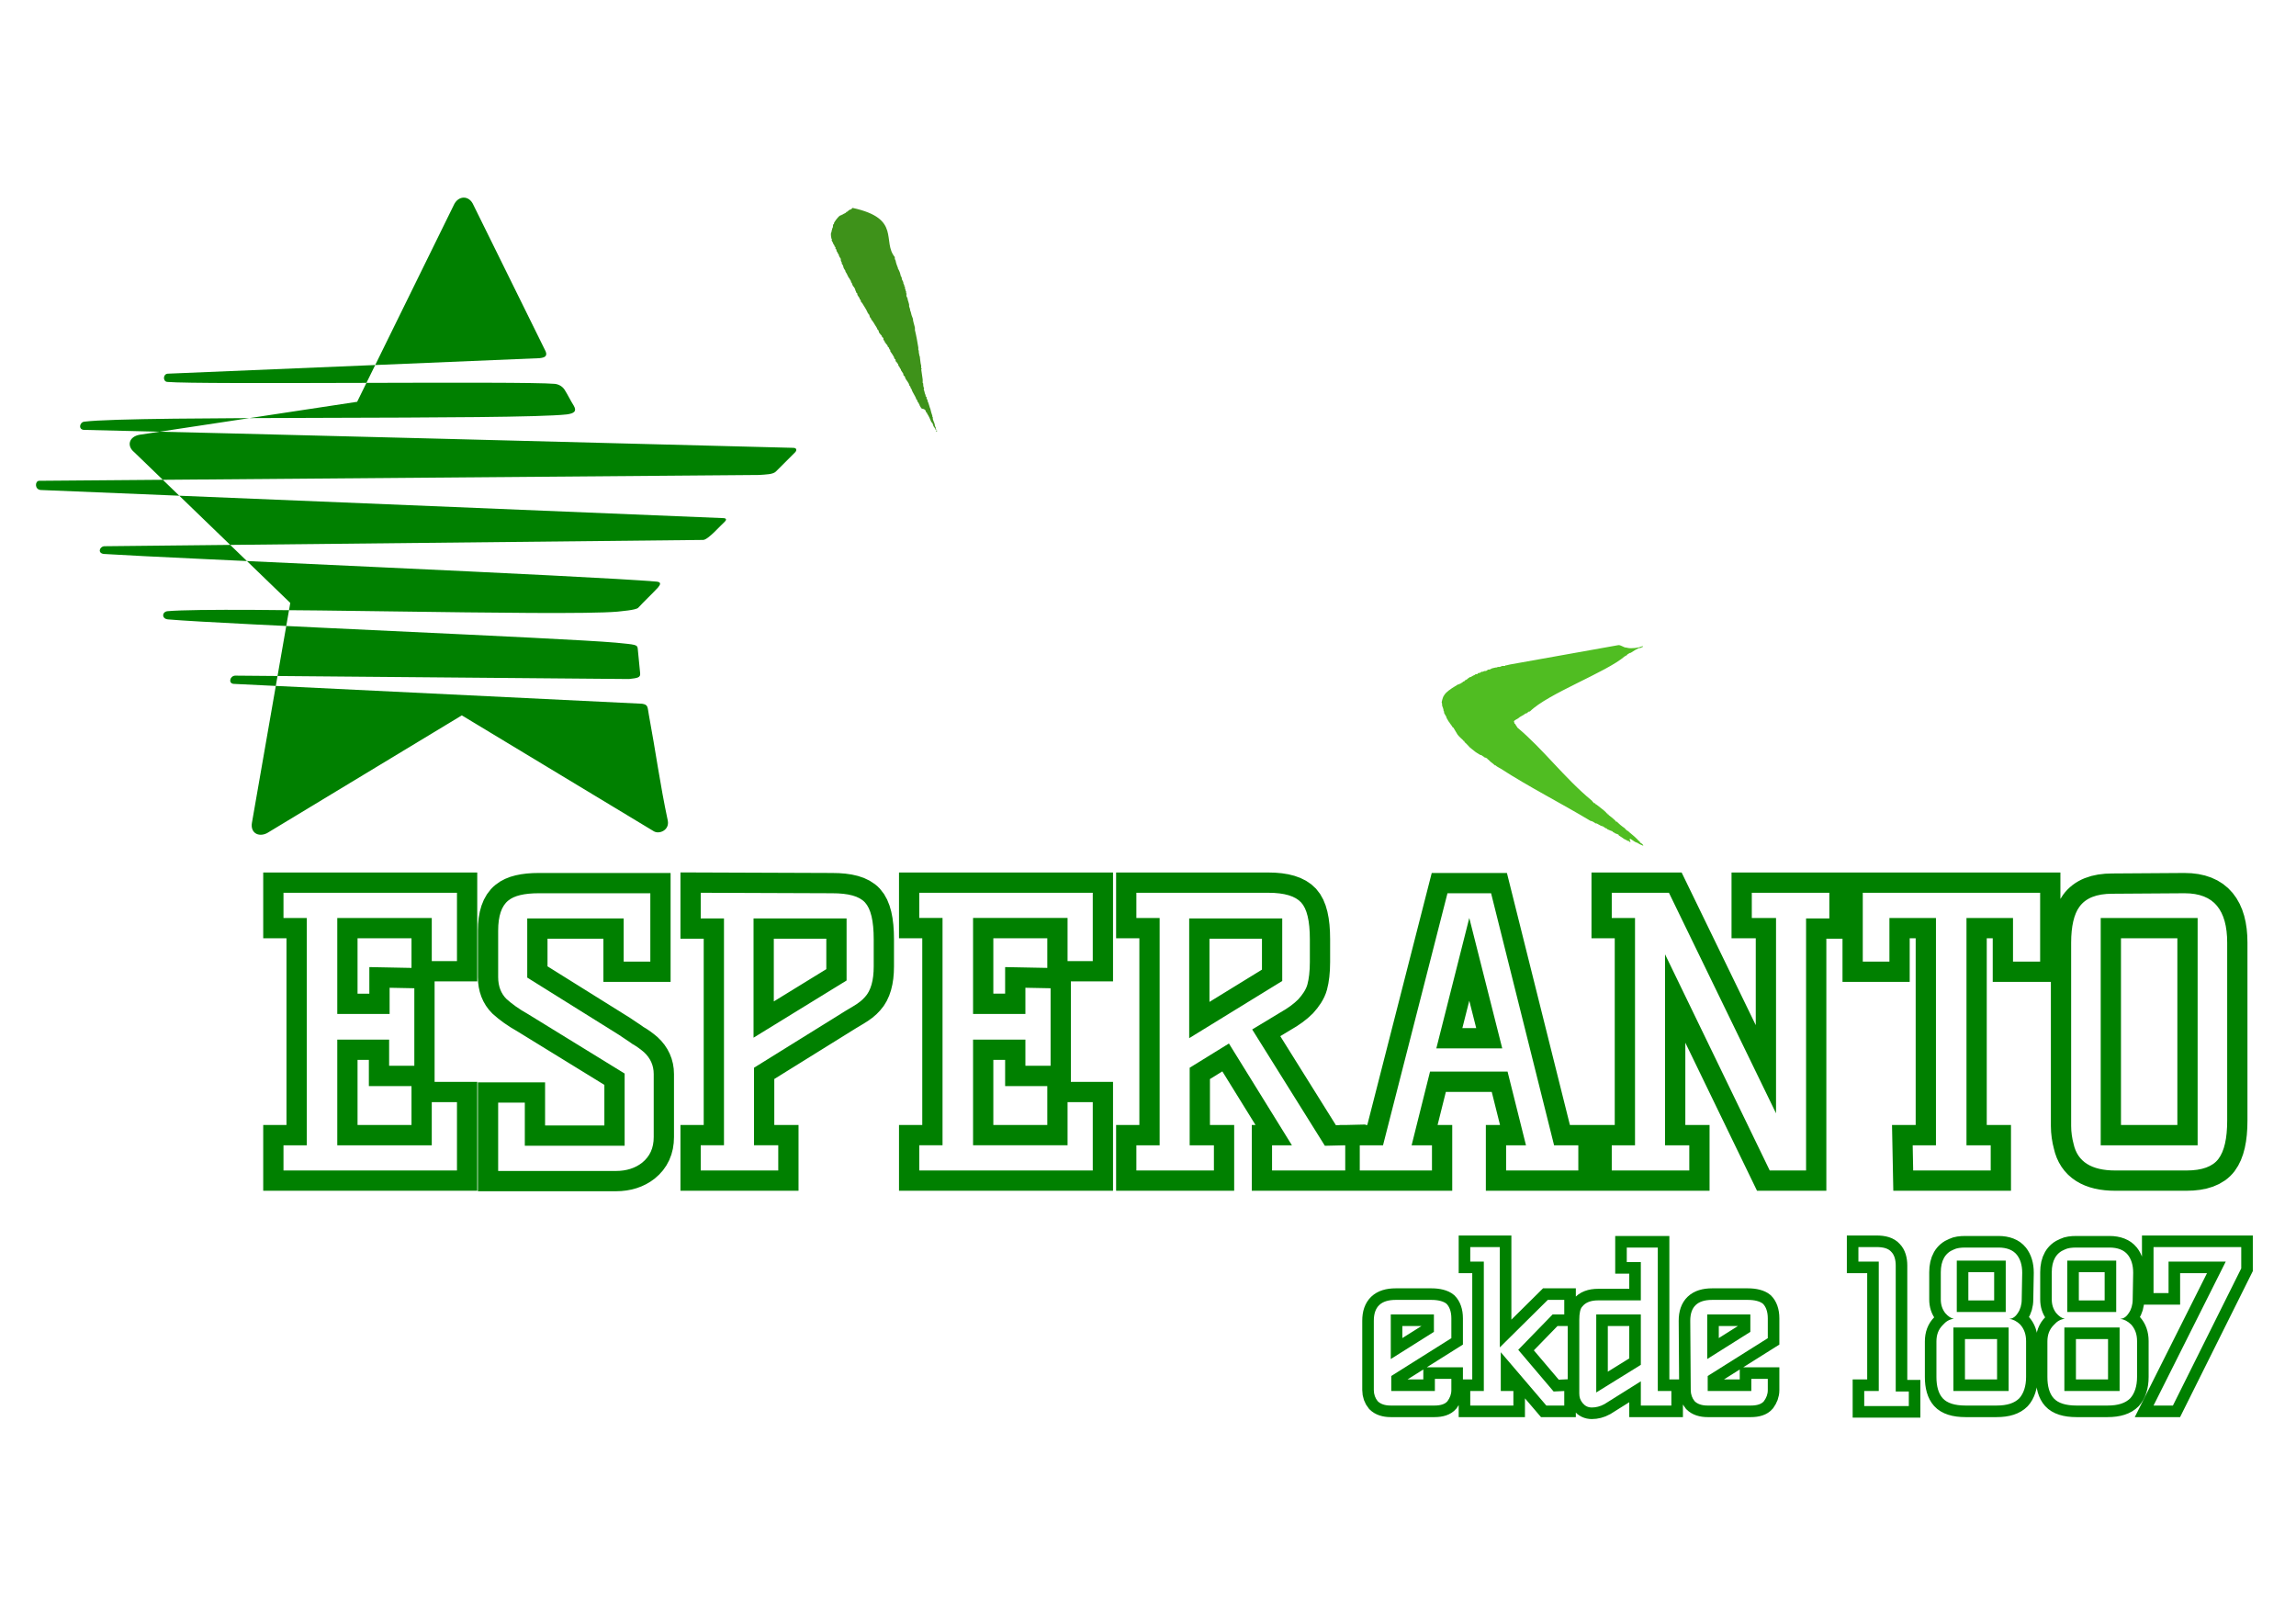
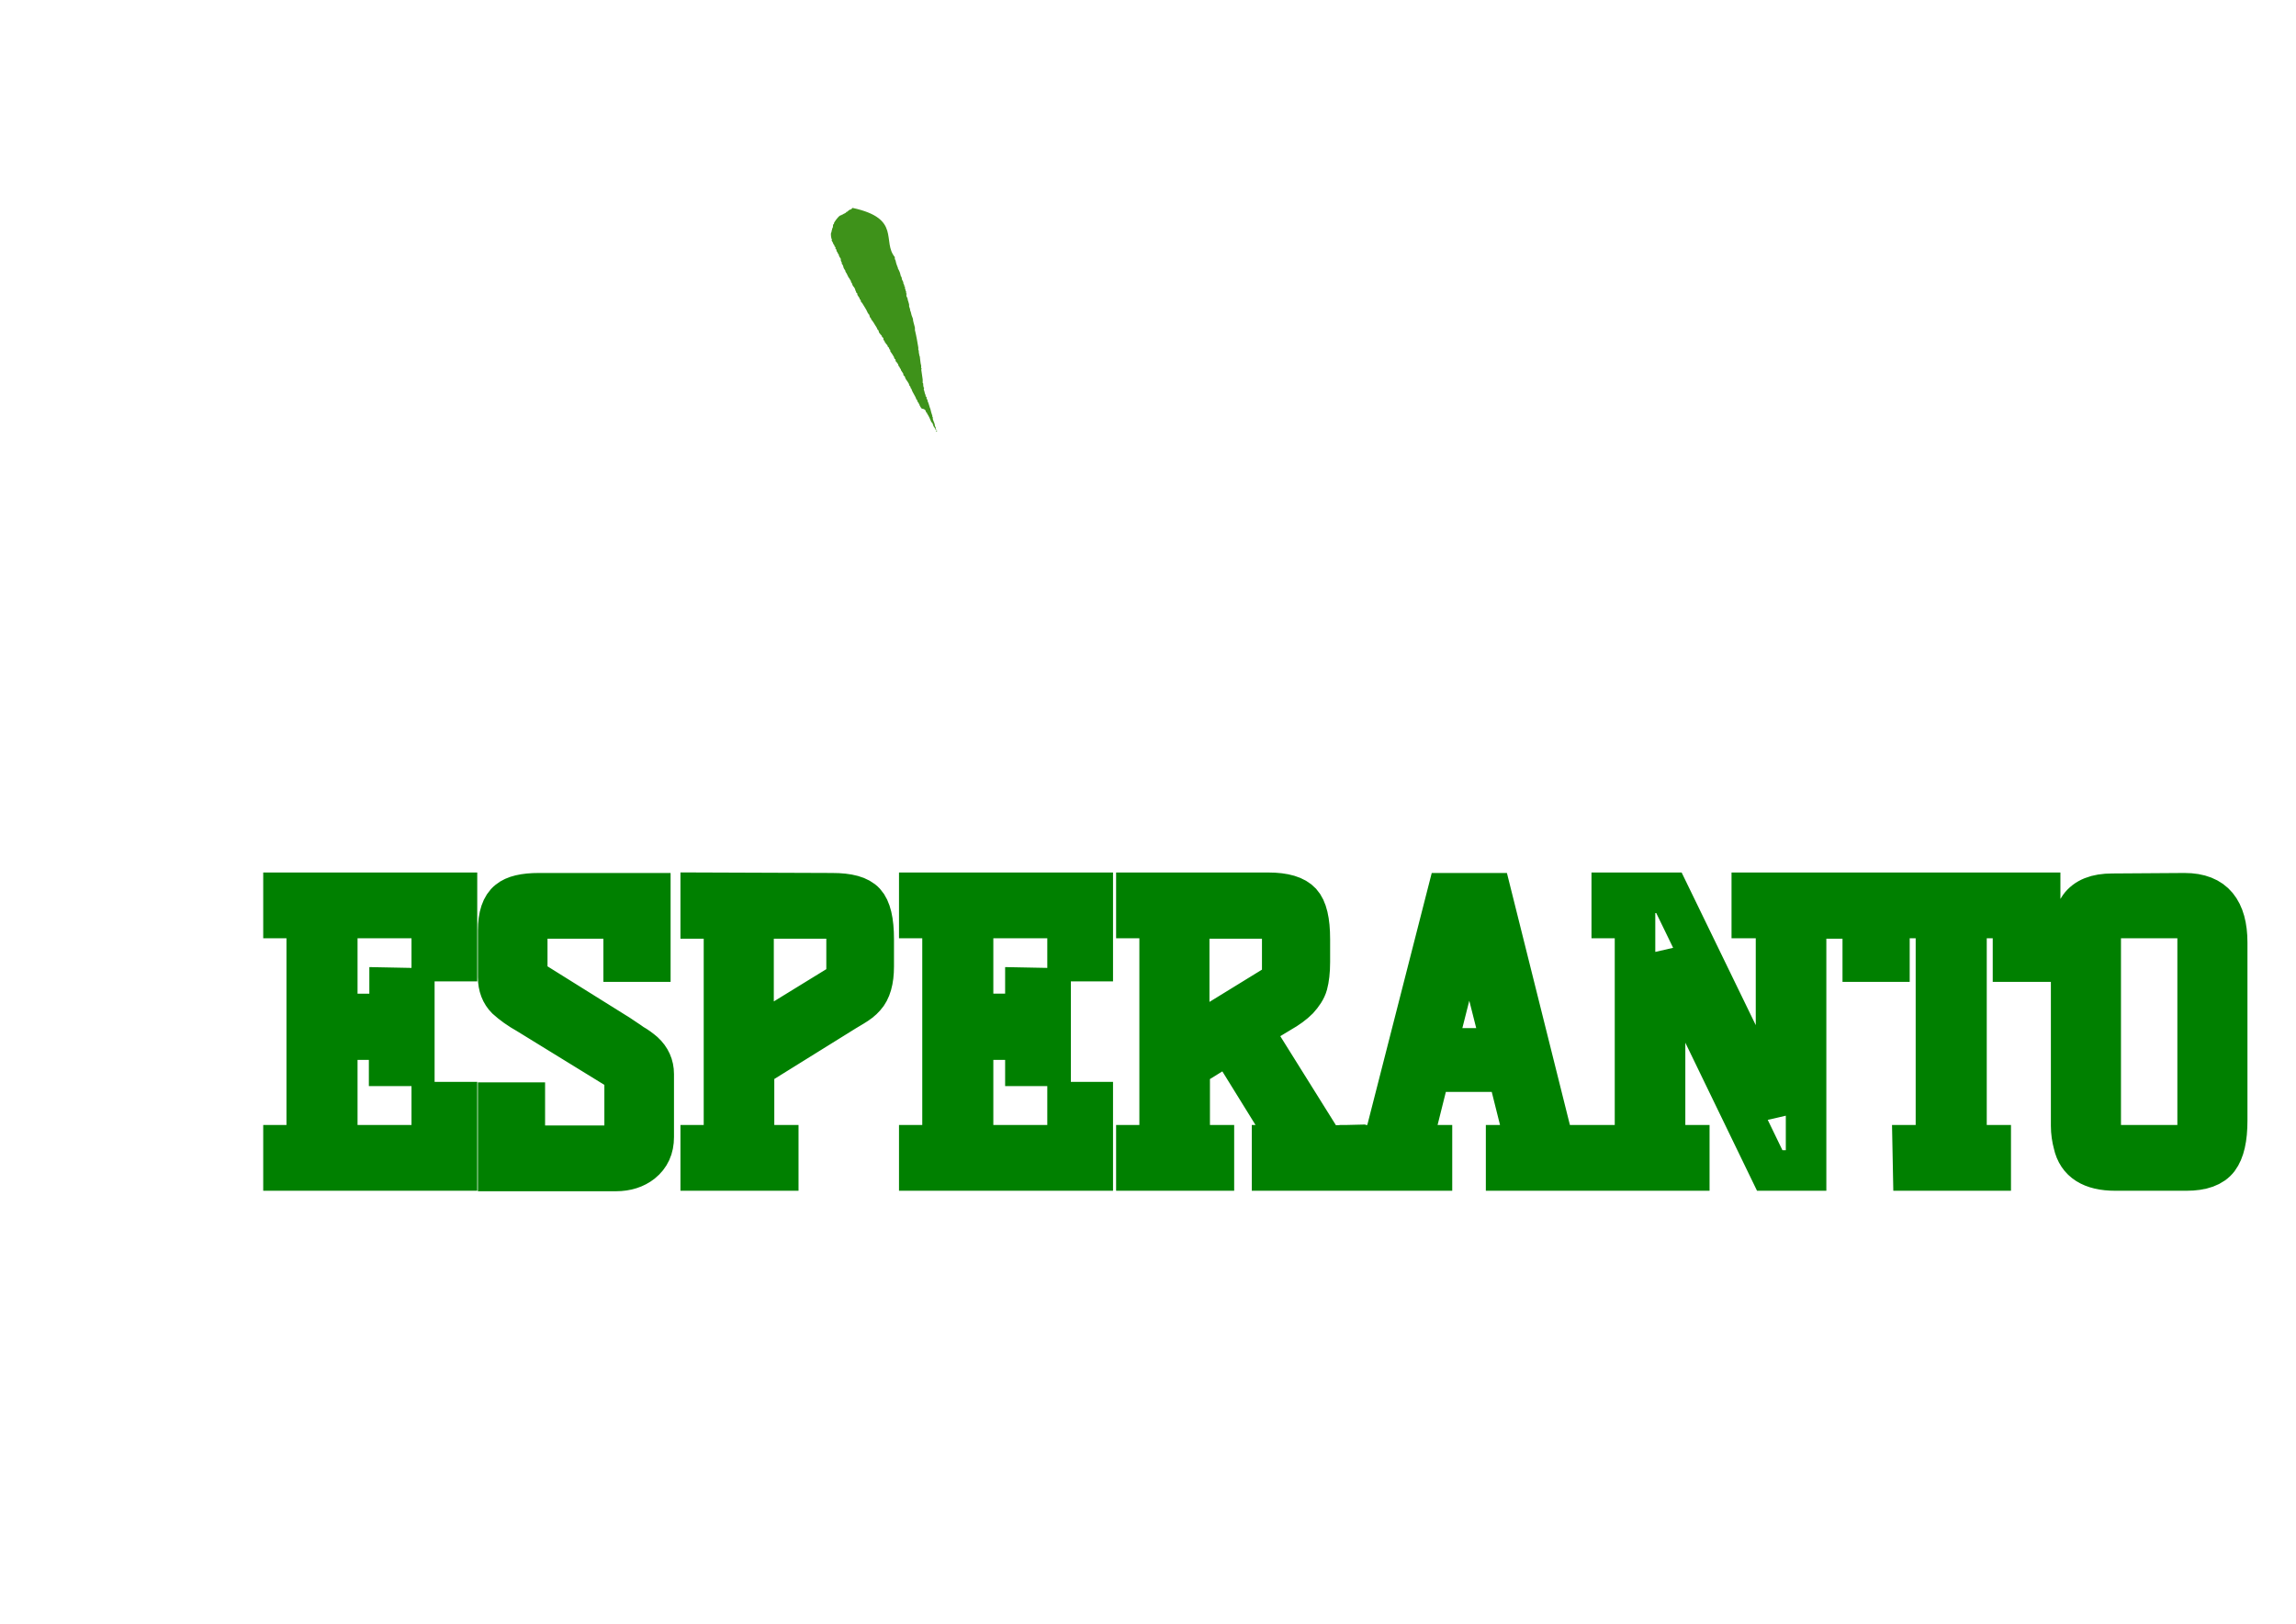
<svg xmlns="http://www.w3.org/2000/svg" version="1.1" id="Laag_1" x="0px" y="0px" viewBox="0 0 473.8 335" style="enable-background:new 0 0 473.8 335;" xml:space="preserve">
  <style type="text/css">
	.st0{fill:#FFFFFF;}
	.st1{fill:#3E921A;}
	.st2{fill:#50BD22;}
	.st3{fill:none;stroke:#008000;stroke-width:4.774;}
	.st4{fill:#008000;}
	.st5{fill:none;stroke:#008000;stroke-width:8.366;}
</style>
  <path class="st0" d="M0,0h473.8v335H0V0z" />
  <path class="st1" d="M193.3,89.1l-0.1-0.1c0-0.1,0-0.1,0-0.1c-0.2-0.3-0.3-0.7-0.6-1c0-0.1,0-0.2,0-0.2c0,0-0.1-0.1-0.1-0.1  c0-0.1,0-0.2-0.1-0.3c0-0.1-0.1-0.1-0.2-0.2c-0.3-0.7-0.5-1.2-0.9-1.8c0,0,0-0.1,0-0.1c-0.1-0.1-0.2-0.1-0.2-0.2  c-0.1-0.2-0.1-0.4-0.3-0.5c-0.1-0.1-0.5-0.2-0.6-0.2c-0.1-0.1-0.3-0.4-0.4-0.6c0-0.1-0.1-0.2-0.1-0.3c0,0-0.1-0.1-0.1-0.1  c0,0,0-0.1,0-0.1c-0.1-0.1-0.2-0.3-0.3-0.4c0,0,0-0.1,0-0.2c0-0.1-0.2-0.1-0.2-0.2c-0.2-0.7-0.8-1.4-1-2.1c0-0.1-0.2-0.2-0.2-0.3  c0-0.1,0-0.2-0.1-0.3c-0.1-0.1-0.2-0.2-0.2-0.3c0-0.1,0-0.2-0.1-0.3c-0.2-0.4-0.5-0.7-0.7-1.1c0-0.1,0-0.2-0.1-0.3  c0-0.1-0.1-0.1-0.2-0.2c-0.1-0.1-0.1-0.3-0.1-0.4c-0.1-0.2-0.3-0.4-0.4-0.6c-0.1-0.1-0.1-0.2-0.1-0.3c0-0.1-0.1-0.1-0.2-0.2  c0-0.1,0-0.2-0.1-0.3c-0.1-0.1-0.2-0.2-0.2-0.3c0-0.1-0.1-0.2-0.1-0.3c0-0.1-0.1-0.1-0.2-0.2c0,0,0-0.1,0-0.1  c-0.1-0.1-0.1-0.1-0.2-0.2c-0.1-0.1-0.1-0.2-0.1-0.4c0-0.1-0.2-0.1-0.2-0.2c-0.1-0.1-0.1-0.2-0.1-0.3c-0.2-0.4-0.5-0.8-0.7-1.1  c-0.1-0.1-0.1-0.2-0.1-0.4c0-0.1-0.2-0.1-0.2-0.2c0-0.1,0-0.2-0.1-0.3c0-0.1-0.2-0.1-0.2-0.2c0-0.1-0.1-0.2-0.1-0.3  c-0.1-0.1-0.2-0.2-0.3-0.3c0,0,0-0.1,0-0.1c-0.1-0.1-0.2-0.1-0.2-0.2c0-0.2-0.2-0.4-0.3-0.5c0-0.1,0-0.2,0-0.3  c0-0.1-0.2-0.2-0.3-0.3c0-0.1,0-0.2-0.1-0.3c-0.1-0.1-0.2-0.2-0.3-0.3c0,0,0-0.1,0-0.1c-0.1-0.1-0.2-0.1-0.2-0.2  c0-0.1-0.1-0.2-0.1-0.4c0-0.1-0.2-0.1-0.2-0.2c-0.1-0.3-0.3-0.6-0.5-0.9c-0.2-0.4-0.5-0.8-0.8-1.2c-0.1-0.1-0.1-0.2-0.1-0.3  c0,0-0.2-0.1-0.2-0.2c0-0.1-0.1-0.2-0.1-0.4c0-0.1-0.1-0.1-0.2-0.2c0,0,0-0.1,0-0.1c-0.1-0.1-0.2-0.2-0.2-0.3  c-0.3-0.7-0.7-1.2-1.1-1.9c0-0.1-0.2-0.1-0.2-0.2c0-0.1-0.1-0.2-0.1-0.4c0-0.1-0.2-0.1-0.2-0.2c0-0.1,0-0.2-0.1-0.3  c-0.1-0.2-0.4-0.5-0.4-0.7c0,0,0-0.1,0-0.1c0-0.1-0.1-0.2-0.2-0.2c0-0.1-0.1-0.4-0.2-0.5c0-0.3-0.2-0.5-0.3-0.7  c-0.2-0.1-0.3-0.5-0.4-0.7c0,0,0-0.1,0-0.1c-0.1-0.1-0.1-0.1-0.2-0.2c0-0.1,0-0.2,0-0.2c-0.1-0.1-0.2-0.4-0.3-0.5  c0-0.1-0.1-0.2-0.2-0.2c0,0,0-0.1,0-0.1c-0.2-0.3-0.3-0.7-0.6-1.1c-0.1-0.1,0-0.3-0.1-0.3c-0.1-0.2-0.2-0.3-0.3-0.5  c-0.1-0.3-0.1-0.6-0.4-0.9c0-0.1,0-0.2,0-0.3c0,0-0.1-0.1-0.1-0.1c0-0.1-0.1-0.2-0.1-0.3c0-0.1,0-0.2,0-0.3  c-0.1-0.2-0.3-0.4-0.4-0.7c0-0.1,0-0.2-0.1-0.3c0,0-0.1-0.1-0.1-0.1c0-0.1-0.1-0.3-0.2-0.4c-0.1-0.1-0.1-0.2-0.1-0.4  c0-0.1-0.2-0.1-0.2-0.2c0-0.1,0-0.2,0-0.3c0-0.1-0.2-0.1-0.2-0.2c0-0.1,0-0.2-0.1-0.3c0,0-0.1-0.1-0.1-0.1c-0.1-0.3-0.2-0.5-0.4-0.8  c0,0,0-0.1,0.1-0.2c-0.2-0.1-0.1-0.3-0.2-0.5c0-0.2-0.1-0.6,0-0.9c0-0.1,0.1-0.1,0.1-0.2c0-0.1,0-0.2,0-0.2c0-0.1,0.1-0.2,0.1-0.2  c0-0.1,0-0.2,0-0.2c0.2-0.3,0.2-0.5,0.2-0.8c0-0.1,0.2-0.2,0.2-0.3c0-0.1,0-0.2,0.1-0.3c0.1-0.2,0.5-0.7,0.5-0.7  c0.1-0.1,0.4-0.5,0.6-0.6c0.1-0.1,0.2-0.1,0.3-0.1c0,0,0.1-0.1,0.1-0.1c0.1,0,0.3-0.1,0.4-0.2c0.1,0,0.2-0.1,0.4-0.2  c0.1,0,0.1-0.2,0.2-0.2c0.1,0,0.3-0.1,0.3-0.2c0.2-0.1,0.3-0.3,0.6-0.3c0.1-0.1,0.2-0.2,0.3-0.3c0,0,0.1,0,0.1,0  c10.1,2.2,5.9,6.9,8.7,10.2l-0.1,0.1c-0.1,0.1,0.1,0.1,0.1,0.2c0,0.1,0,0.2,0,0.2c0,0,0.1,0.1,0.1,0.1c0.1,0.6,0.3,1.1,0.5,1.6  c0,0,0,0.1,0,0.1c0,0.1,0.1,0.2,0.2,0.3c0,0,0,0.1,0,0.1c0.2,0.3,0.3,0.8,0.4,1.2c0,0,0.1,0.1,0.1,0.1c0.1,0.2,0.1,0.4,0.1,0.5  c0.1,0.2,0.2,0.4,0.3,0.6c0,0.1,0,0.2,0,0.2c0.1,0.2,0.1,0.3,0.2,0.4c0,0,0,0.1,0,0.2c0,0.1,0.1,0.2,0.2,0.2c0,0,0,0.1-0.1,0.2  c0.2,0.3,0.1,0.5,0.3,0.8c0,0.1-0.1,0.3,0.1,0.4c0,0.1,0,0.1-0.1,0.2c0.1,0.1,0,0.3,0.1,0.4c0.1,0.1,0.1,0.3,0.2,0.4  c0,0.1,0,0.1,0,0.2c0.1,0.3,0.2,0.6,0.3,1c0,0.1,0,0.3,0,0.4c0.1,0.2,0.1,0.4,0.2,0.6c0,0.1,0,0.1,0,0.2c0.2,0.4,0.2,0.7,0.3,1  c0.1,0.3,0.2,0.5,0.3,0.8c0,0,0,0.1,0,0.2c0.1,0.6,0.3,1.1,0.4,1.6c0,0.1,0,0.3,0,0.5c0.3,1.2,0.5,2.4,0.7,3.6c0,0.2,0,0.3,0,0.5  c0.2,0.1,0,0.6,0.2,0.8c0,0-0.1,0.1,0,0.2c0,0.1,0,0.2,0.1,0.3c0.1,0.6,0.1,1.3,0.3,2c0,0.1-0.1,0.5,0.1,0.5c0,0,0,0.1-0.1,0.2  c0.1,0.7,0.2,1.5,0.3,2.1c0,0.2,0,0.5,0,0.7c0,0,0.1,0.1,0.1,0.1c0,0.3,0,0.7,0.2,1c0,0,0,0.1-0.1,0.2c0.2,0.4,0.2,0.9,0.4,1.2  c0,0,0,0.1,0,0.2c0,0.1,0.1,0.1,0.2,0.2c0,0.1,0,0.2,0,0.2c0,0.2,0.1,0.3,0.2,0.4c0,0.1,0,0.2,0,0.2c0.3,0.6,0.4,1.3,0.6,1.7  c0.1,0.4,0.2,0.9,0.4,1.4c0,0,0,0.1,0,0.2c0,0,0.1,0.1,0.1,0.1c-0.1,0.5,0.3,1,0.4,1.5c0,0.1,0,0.2,0,0.2c0.1,0.2,0.1,0.3,0.2,0.4  c0,0.1-0.1,0.3,0.1,0.4c0,0,0,0.1-0.1,0.2c0,0,0.1,0.1,0.1,0.1C193.4,88.7,193.4,88.9,193.3,89.1" />
-   <path class="st2" d="M334,133.1c0.4,0,0.6,0.2,0.9,0.3c0.2,0.1,0.4,0.2,0.6,0.2c0.2,0,0.4,0.1,0.5,0.1c0.6,0.1,0.8,0,1.4,0  c0,0,0.6-0.1,0.6-0.1c0.2,0,1-0.3,1-0.3l0,0.2c-0.2,0-0.3,0.1-0.5,0.2c-0.1,0-0.2,0-0.3,0c-0.6,0.3-1.1,0.6-1.7,1  c-0.1,0-0.2,0-0.3,0.1c-0.2,0.1-0.4,0.2-0.5,0.4c-0.1,0-0.3,0.2-0.4,0.2c-3.8,3.3-15.9,7.7-19.6,11.4c0,0-0.1,0-0.2,0  c-0.1,0.1-0.3,0.2-0.5,0.4c0,0-0.1,0-0.2,0c-0.4,0.4-1.1,0.6-1.5,1c-0.3,0.2-0.6,0.3-0.9,0.6c0,0.1,0.1,0.2,0.1,0.4  c0,0.1,0.1,0.1,0.2,0.2c0.1,0.3,0.3,0.4,0.4,0.7c5.3,4.4,9.7,10.4,15.4,15.1c0.1,0.2,0.3,0.3,0.4,0.5c0,0,0.1,0,0.2,0  c0,0,0.1,0.1,0.1,0.2c0.2,0,0.3,0.2,0.5,0.3c0.6,0.5,1.2,0.9,1.7,1.4c0,0,0.1,0.1,0.1,0.2c0,0,0.1,0,0.2,0l0,0.2c0,0,0.1,0,0.2,0  c0,0.1,0,0.1,0.1,0.2c0.4,0.3,0.8,0.6,1.1,0.9c0.1,0.1,0.3,0.2,0.3,0.4c0,0,0.1,0,0.2,0c0.4,0.4,1.1,1,1.7,1.4  c0.1,0.2,0.3,0.3,0.5,0.5c0,0,0.1,0,0.2,0.1c0.4,0.4,1.1,0.9,1.6,1.4c0,0.1,0.2,0.1,0.2,0.2c0.1,0.1,0.1,0.1,0.2,0.2  c0,0,0,0.1,0.1,0.1c0,0,0.1,0,0.1,0l0,0.2c0,0,0.1,0,0.2,0c0,0.1,0,0.1,0,0.2c0.3,0.2,0.7,0.4,0.7,0.7c-0.2-0.1-0.5-0.2-0.7-0.3  c-0.1,0-0.2-0.2-0.4-0.2c0,0,0-0.1-0.1-0.1c-0.5-0.1-0.9-0.5-1.4-0.8l-0.2,0c0,0,0,0,0,0.1c0,0.1,0.1,0.3,0.2,0.5  c-0.1,0-0.2,0-0.2,0c-0.1,0-0.1-0.1-0.2-0.2c0,0-0.1,0-0.2,0c-0.1,0-0.2-0.2-0.4-0.2c0,0,0-0.1-0.1-0.1c0,0-0.1,0-0.1,0  c-0.4-0.3-0.9-0.6-1.2-0.8c-0.1-0.1-0.1-0.1-0.1-0.2c-0.3-0.1-0.5-0.2-0.8-0.3c0,0,0-0.1,0-0.1c-0.1,0-0.2,0-0.3-0.1  c-0.1-0.1-0.1-0.1-0.2-0.2c-0.4-0.1-0.7-0.3-1-0.4c-0.1-0.1-0.1-0.1-0.2-0.2c-0.1,0-0.2,0-0.3-0.1c-0.2-0.2-0.6-0.4-0.8-0.4  c-0.3-0.2-0.6-0.3-0.9-0.5c0,0-0.1,0-0.2,0c-0.3-0.2-0.6-0.4-0.9-0.5c-0.1,0-0.2,0-0.3-0.1c-6-3.6-12.7-7-18.4-10.7  c-0.3-0.2-0.8-0.4-1.1-0.7c0,0-0.1,0-0.2,0c0-0.1,0-0.1,0-0.1c-0.1,0-0.2-0.2-0.4-0.3c-0.3-0.2-0.6-0.5-0.9-0.8c0,0-0.1,0-0.1,0  c0,0,0-0.1-0.1-0.2c-0.2-0.1-0.3-0.2-0.5-0.2c-0.1-0.1-0.4-0.3-0.6-0.4c0,0,0-0.1-0.1-0.1c-0.2,0-0.4-0.1-0.5-0.2  c-0.3-0.2-0.7-0.4-0.9-0.6c-0.3-0.2-0.6-0.5-1-0.8c-0.3-0.3-0.7-0.8-1.1-1.1c0,0,0-0.1,0-0.2l-0.2,0c0-0.1,0-0.1,0-0.1  c-0.4-0.4-0.8-0.7-1.2-1.2c-0.3-0.5-0.6-1-0.9-1.5c0,0-0.1,0-0.1,0c-0.2-0.4-0.6-0.8-0.8-1.2c0,0-0.1,0-0.1-0.1  c-0.1-0.2-0.3-0.5-0.4-0.7c0,0,0-0.2-0.1-0.3c-0.1-0.2-0.3-0.5-0.4-0.7c0-0.1,0-0.2,0-0.3c0,0-0.1-0.1-0.1-0.1  c0-0.4-0.2-0.8-0.3-1.1c0-0.6-0.1-0.6-0.1-0.7c0-0.1,0.2-0.9,0.4-1.3c0,0,0.1-0.1,0.1-0.1c0-0.1,0.1-0.1,0.1-0.2  c0.2-0.2,0.3-0.4,0.6-0.6c0.1-0.1,0.3-0.3,0.5-0.4c0.5-0.4,1.1-0.7,1.7-1.1c0,0,0.1,0,0.2,0c0,0,0-0.1,0.1-0.1  c0.2,0,0.3-0.2,0.6-0.3c0-0.1,0.1-0.1,0.2-0.2c0.1,0,0.2,0,0.2-0.1c0.1,0,0.1-0.1,0.2-0.2c0,0,0.1,0,0.1,0c0.1-0.1,0.4-0.2,0.5-0.4  c0.1,0,0.2-0.1,0.3-0.2c0,0,0.1,0,0.2,0c0.1-0.1,0.5-0.3,0.7-0.4c0.1,0,0.2-0.1,0.3-0.2c0.1,0,0.2,0,0.3,0c0.1,0,0.1-0.1,0.2-0.2  c0.1-0.1,0.3,0,0.4-0.1c0.1,0,0.2-0.1,0.3-0.2c0.1,0,0.2,0,0.3,0c0,0,0.1-0.1,0.2-0.1c0.1-0.1,0.3,0,0.5-0.1c0.1,0,0.2-0.1,0.3-0.2  c0.1-0.1,0.3,0,0.5-0.1c0.1,0,0.3-0.2,0.4-0.2c0.4-0.1,0.7-0.2,1.1-0.2c0,0,0,0,0-0.1l0.5,0c0.1,0,0.4-0.2,0.5-0.2l0.6,0  c0.1,0,0,0,0-0.1c0.3,0,0.9-0.2,1-0.2" />
-   <path class="st3" d="M283.5,272.5c0-2.9,1.5-4.3,4.5-4.3h7.4c1.4,0,2.5,0.3,3.1,0.8c0.6,0.6,1,1.6,1,3v4.1l-12.4,7.8v3.1h9v-2.5h3.4  v2.3c0,0.9-0.3,1.6-0.8,2.3c-0.5,0.6-1.4,0.9-2.7,0.9H287c-1.2,0-2.1-0.3-2.7-0.9c-0.5-0.6-0.8-1.4-0.8-2.3L283.5,272.5z M287,280.4  l8.9-5.6v-3.6H287V280.4z M322.8,287v3h-3.7l-9.4-11v8h2.6v3h-8.9v-3h2.8v-26.7h-2.8v-3h6.1V278l9.9-9.8h3.4v3h-2.4l-7.1,7.3  l7.3,8.6L322.8,287z M344.9,287v3h-6.3v-5l-7.5,4.7c-0.9,0.5-1.8,0.7-2.6,0.7c-0.8,0-1.4-0.3-1.9-0.9c-0.5-0.6-0.7-1.2-0.7-2v-15.2  c0-1.3,0.2-2.3,0.6-2.7c0.7-0.9,1.8-1.3,3.3-1.3h8.8v-7.9h-2.9v-3h6.4V287L344.9,287z M338.6,271.2h-9.2v16.1l9.2-5.7V271.2z   M348.8,272.5c0-2.9,1.5-4.3,4.5-4.3h7.4c1.4,0,2.5,0.3,3.1,0.8c0.6,0.6,1,1.6,1,3v4.1l-12.4,7.8v3.1h9v-2.5h3.4v2.3  c0,0.9-0.3,1.6-0.8,2.3c-0.5,0.6-1.4,0.9-2.7,0.9h-8.9c-1.2,0-2.1-0.3-2.7-0.9c-0.5-0.6-0.8-1.4-0.8-2.3L348.8,272.5z M352.3,280.4  l8.9-5.6v-3.6h-8.9V280.4z M384.7,287h3v-26.7h-4.2v-3h3.7c1.5,0,2.5,0.3,3.1,1c0.6,0.6,0.9,1.6,0.9,2.8v26h2.7v3h-9.2L384.7,287z   M417.2,268.1c0,1.1-0.3,2.1-0.8,2.8c-0.5,0.8-1.1,1.2-1.8,1.2c0.8,0.1,1.6,0.5,2.3,1.2c0.8,0.9,1.2,2,1.2,3.4v7.4  c0,1.9-0.5,3.4-1.4,4.4c-1,1-2.5,1.5-4.7,1.5h-6.4c-2.2,0-3.8-0.5-4.7-1.5c-0.9-1-1.3-2.5-1.3-4.4v-7.3c0-1.4,0.4-2.5,1.3-3.4  c0.7-0.8,1.4-1.2,2.3-1.3c-0.6-0.1-1.2-0.5-1.8-1.2c-0.6-0.8-0.9-1.7-0.9-2.8v-5.6c0-2.4,0.9-4,2.7-4.7c0.6-0.3,1.4-0.4,2.4-0.4h6.8  c1.7,0,3,0.5,3.8,1.5c0.7,0.9,1.1,2.1,1.1,3.7L417.2,268.1z M414.5,273.9h-11.4V287h11.4V273.9z M403.8,270.7h10.1v-10.6h-10.1  V270.7z M440.1,268.1c0,1.1-0.3,2.1-0.8,2.8c-0.5,0.8-1.1,1.2-1.8,1.2c0.8,0.1,1.6,0.5,2.3,1.2c0.8,0.9,1.2,2,1.2,3.4v7.4  c0,1.9-0.5,3.4-1.4,4.4c-1,1-2.5,1.5-4.7,1.5h-6.4c-2.2,0-3.8-0.5-4.7-1.5c-0.9-1-1.3-2.5-1.3-4.4v-7.3c0-1.4,0.4-2.5,1.3-3.4  c0.7-0.8,1.4-1.2,2.3-1.3c-0.6-0.1-1.2-0.5-1.8-1.2c-0.6-0.8-0.9-1.7-0.9-2.8v-5.6c0-2.4,0.9-4,2.7-4.7c0.6-0.3,1.4-0.4,2.4-0.4h6.8  c1.7,0,3,0.5,3.8,1.5c0.7,0.9,1.1,2.1,1.1,3.7L440.1,268.1z M437.4,273.9H426V287h11.4V273.9z M426.6,270.7h10.1v-10.6h-10.1V270.7z   M448.4,290h-4l14.9-29.7h-11.8v6.5h-3.1v-9.5h18.1v4.4L448.4,290z" />
-   <path class="st0" d="M283.5,272.5c0-2.9,1.5-4.3,4.5-4.3h7.4c1.4,0,2.5,0.3,3.1,0.8c0.6,0.6,1,1.6,1,3v4.1l-12.4,7.8v3.1h9v-2.5h3.4  v2.3c0,0.9-0.3,1.6-0.8,2.3c-0.5,0.6-1.4,0.9-2.7,0.9H287c-1.2,0-2.1-0.3-2.7-0.9c-0.5-0.6-0.8-1.4-0.8-2.3L283.5,272.5z M287,280.4  l8.9-5.6v-3.6H287V280.4z M322.8,287v3h-3.7l-9.4-11v8h2.6v3h-8.9v-3h2.8v-26.7h-2.8v-3h6.1V278l9.9-9.8h3.4v3h-2.4l-7.1,7.3  l7.3,8.6L322.8,287z M344.9,287v3h-6.3v-5l-7.5,4.7c-0.9,0.5-1.8,0.7-2.6,0.7c-0.8,0-1.4-0.3-1.9-0.9c-0.5-0.6-0.7-1.2-0.7-2v-15.2  c0-1.3,0.2-2.3,0.6-2.7c0.7-0.9,1.8-1.3,3.3-1.3h8.8v-7.9h-2.9v-3h6.4V287L344.9,287z M338.6,271.2h-9.2v16.1l9.2-5.7V271.2z   M348.8,272.5c0-2.9,1.5-4.3,4.5-4.3h7.4c1.4,0,2.5,0.3,3.1,0.8c0.6,0.6,1,1.6,1,3v4.1l-12.4,7.8v3.1h9v-2.5h3.4v2.3  c0,0.9-0.3,1.6-0.8,2.3c-0.5,0.6-1.4,0.9-2.7,0.9h-8.9c-1.2,0-2.1-0.3-2.7-0.9c-0.5-0.6-0.8-1.4-0.8-2.3L348.8,272.5z M352.3,280.4  l8.9-5.6v-3.6h-8.9V280.4z M384.7,287h3v-26.7h-4.2v-3h3.7c1.5,0,2.5,0.3,3.1,1c0.6,0.6,0.9,1.6,0.9,2.8v26h2.7v3h-9.2L384.7,287z   M417.2,268.1c0,1.1-0.3,2.1-0.8,2.8c-0.5,0.8-1.1,1.2-1.8,1.2c0.8,0.1,1.6,0.5,2.3,1.2c0.8,0.9,1.2,2,1.2,3.4v7.4  c0,1.9-0.5,3.4-1.4,4.4c-1,1-2.5,1.5-4.7,1.5h-6.4c-2.2,0-3.8-0.5-4.7-1.5c-0.9-1-1.3-2.5-1.3-4.4v-7.3c0-1.4,0.4-2.5,1.3-3.4  c0.7-0.8,1.4-1.2,2.3-1.3c-0.6-0.1-1.2-0.5-1.8-1.2c-0.6-0.8-0.9-1.7-0.9-2.8v-5.6c0-2.4,0.9-4,2.7-4.7c0.6-0.3,1.4-0.4,2.4-0.4h6.8  c1.7,0,3,0.5,3.8,1.5c0.7,0.9,1.1,2.1,1.1,3.7L417.2,268.1z M414.5,273.9h-11.4V287h11.4V273.9z M403.8,270.7h10.1v-10.6h-10.1  V270.7z M440.1,268.1c0,1.1-0.3,2.1-0.8,2.8c-0.5,0.8-1.1,1.2-1.8,1.2c0.8,0.1,1.6,0.5,2.3,1.2c0.8,0.9,1.2,2,1.2,3.4v7.4  c0,1.9-0.5,3.4-1.4,4.4c-1,1-2.5,1.5-4.7,1.5h-6.4c-2.2,0-3.8-0.5-4.7-1.5c-0.9-1-1.3-2.5-1.3-4.4v-7.3c0-1.4,0.4-2.5,1.3-3.4  c0.7-0.8,1.4-1.2,2.3-1.3c-0.6-0.1-1.2-0.5-1.8-1.2c-0.6-0.8-0.9-1.7-0.9-2.8v-5.6c0-2.4,0.9-4,2.7-4.7c0.6-0.3,1.4-0.4,2.4-0.4h6.8  c1.7,0,3,0.5,3.8,1.5c0.7,0.9,1.1,2.1,1.1,3.7L440.1,268.1z M437.4,273.9H426V287h11.4V273.9z M426.6,270.7h10.1v-10.6h-10.1V270.7z   M448.4,290h-4l14.9-29.7h-11.8v6.5h-3.1v-9.5h18.1v4.4L448.4,290z" />
-   <path class="st4" d="M97.7,42.3l14.9,30.2c0.4,1-0.2,1.3-1.3,1.4l-76.7,3.2c-1,0.1-1,1.6-0.1,1.7c6.6,0.6,73.4-0.2,80,0.4  c0.9,0.1,1.6,0.6,2,1.2c0.7,1.1,1.2,2.2,1.9,3.3c0.7,1.2,0,1.6-1.4,1.8c-10.5,1.2-89.1,0.2-99.6,1.5c-1,0.1-1.3,1.7,0,1.7  c23.1,0.5,123.2,3.1,146.3,3.7c0.8,0,0.7,0.6,0.4,0.9l-4,4c-0.6,0.6-2.1,0.6-3.5,0.7L8.1,99.2c-0.9,0-1,1.8,0.3,1.9l140.8,5.8  c0.8,0,0.7,0.4,0.4,0.7c-0.9,0.8-3.5,3.8-4.5,3.8l-123.6,1.3c-1,0.1-1.4,1.5,0,1.6c14,0.9,100,4.5,114,5.7c1,0.1,0.8,0.6,0.3,1.2  c-1.1,1.2-3,3-4.1,4.2c-0.5,0.5-3.6,0.7-4.3,0.8c-11.5,1-81.3-1.1-92.8-0.1c-1.2,0.1-1.3,1.6,0.1,1.7c11.4,1,81.1,3.8,92.4,4.8  c4.1,0.4,4.4,0.4,4.5,1.2l0.5,5.1c0.1,0.9-0.5,1-2.3,1.2l-81.3-0.7c-1.1,0.1-1.4,1.6-0.3,1.7l84.3,4.1c1.3,0.2,1.1,0.7,1.4,2.3  c1.4,7.5,2.3,14.3,3.9,21.8c0.4,2-1.8,2.9-2.9,2.2l-39.6-23.9l-40.2,24.3c-1.8,0.9-3.5-0.1-3.1-2.2l7.9-45.3L27.7,93.3  c-1.6-1.3-1.1-3.2,1.1-3.6l44.9-6.8l19.9-40.5C94.5,40.3,96.8,40.2,97.7,42.3L97.7,42.3z" />
  <path class="st5" d="M85.5,203.9v16h-5.2v-5.4H69.6v21.8h19.5v-8.9h5.2v14.1H58.5v-5.2h4.8v-46.9h-4.8v-5.2h35.8v14.1h-5.2v-8.9  H69.6v19.8h10.8v-5.4L85.5,203.9z M127.7,213.5c1,0.7,2,1.3,2.8,1.9c0.9,0.5,1.7,1.1,2.4,1.7c1.3,1.2,2,2.7,2,4.5v13  c0,2.3-0.8,4-2.4,5.3c-1.4,1.1-3.2,1.7-5.4,1.7h-24.3v-14.1h5.5v8.9h20.6v-14.9l-20-12.3c-1.8-1-3.3-2.1-4.4-3.1  c-1.1-1.1-1.7-2.6-1.7-4.5v-9.6c0-3,0.7-5.1,2.1-6.2c1.2-1,3.3-1.5,6.3-1.5h23v14.1h-5.5v-8.9h-19.9v12.2L127.7,213.5z M171.7,184.3  c3.4,0,5.6,0.6,6.8,1.9c1.2,1.3,1.8,3.8,1.8,7.6v5.6c0,2.9-0.6,5-1.8,6.3c-0.6,0.7-1.4,1.3-2.4,1.9c-1,0.6-2.2,1.3-3.6,2.2  l-16.9,10.5v16h5v5.2h-16v-5.2h4.8v-46.8h-4.8v-5.3L171.7,184.3z M174.7,189.5h-19.2v24.6l19.2-11.8L174.7,189.5z M216.8,203.9v16  h-5.2v-5.4h-10.8v21.8h19.5v-8.9h5.2v14.1h-35.8v-5.2h4.8v-46.9h-4.8v-5.2h35.8v14.1h-5.2v-8.9h-19.5v19.8h10.8v-5.4L216.8,203.9z   M277.6,236.3v5.2h-15.1v-5.2h4.1l-13-21l-8.1,5v16h5v5.2h-16v-5.2h4.8v-46.9h-4.8v-5.2h27.2c3.4,0,5.6,0.7,6.8,2  c1.2,1.3,1.8,3.8,1.8,7.6v4.7c0,1.9-0.2,3.5-0.5,4.6s-1,2.1-1.9,3.1c-0.9,0.9-2.1,1.8-3.7,2.7c-1.5,0.9-3.5,2.1-5.8,3.5l15,24  L277.6,236.3z M245.4,214.2l19.2-11.8v-12.9h-19.2V214.2z M310,216.3l-6.8-26.9l-6.8,26.9H310z M325.7,236.3v5.2h-14.9v-5.2h4.1  l-3.8-15.2h-16l-3.8,15.2h4.2v5.2h-14.9v-5.2h4.8l13.3-52h9l13,52H325.7z M377.5,189.5h-4.8v52h-7.5l-21.6-44.6v39.4h5v5.2h-16v-5.2  h4.8v-46.9h-4.8v-5.2h11.8l22.1,45.5v-40.3h-5v-5.2h16V189.5z M394.7,236.3h4.8v-46.9h-9.6v9h-5.5v-14.2h36.6v14.2h-5.6v-9h-9.6  v46.9h5v5.2h-16L394.7,236.3z M450.8,184.3c3.1,0,5.3,0.9,6.7,2.6c1.4,1.7,2.1,4.2,2.1,7.6v36.7c0,3.7-0.6,6.3-1.8,7.9  c-1.2,1.6-3.4,2.4-6.6,2.4h-14.7c-4.9,0-7.8-1.8-8.6-5.5c-0.3-1.1-0.5-2.4-0.5-3.7v-37.8c0-3.4,0.6-5.9,1.7-7.4  c1.3-1.8,3.5-2.7,6.8-2.7L450.8,184.3z M433.5,236.3h20v-46.9h-20V236.3z" />
-   <path class="st0" d="M85.5,203.9v16h-5.2v-5.4H69.6v21.8h19.5v-8.9h5.2v14.1H58.5v-5.2h4.8v-46.9h-4.8v-5.2h35.8v14.1h-5.2v-8.9  H69.6v19.8h10.8v-5.4L85.5,203.9z M127.7,213.5c1,0.7,2,1.3,2.8,1.9c0.9,0.5,1.7,1.1,2.4,1.7c1.3,1.2,2,2.7,2,4.5v13  c0,2.3-0.8,4-2.4,5.3c-1.4,1.1-3.2,1.7-5.4,1.7h-24.3v-14.1h5.5v8.9h20.6v-14.9l-20-12.3c-1.8-1-3.3-2.1-4.4-3.1  c-1.1-1.1-1.7-2.6-1.7-4.5v-9.6c0-3,0.7-5.1,2.1-6.2c1.2-1,3.3-1.5,6.3-1.5h23v14.1h-5.5v-8.9h-19.9v12.2L127.7,213.5z M171.7,184.3  c3.4,0,5.6,0.6,6.8,1.9c1.2,1.3,1.8,3.8,1.8,7.6v5.6c0,2.9-0.6,5-1.8,6.3c-0.6,0.7-1.4,1.3-2.4,1.9c-1,0.6-2.2,1.3-3.6,2.2  l-16.9,10.5v16h5v5.2h-16v-5.2h4.8v-46.8h-4.8v-5.3L171.7,184.3z M174.7,189.5h-19.2v24.6l19.2-11.8L174.7,189.5z M216.8,203.9v16  h-5.2v-5.4h-10.8v21.8h19.5v-8.9h5.2v14.1h-35.8v-5.2h4.8v-46.9h-4.8v-5.2h35.8v14.1h-5.2v-8.9h-19.5v19.8h10.8v-5.4L216.8,203.9z   M277.6,236.3v5.2h-15.1v-5.2h4.1l-13-21l-8.1,5v16h5v5.2h-16v-5.2h4.8v-46.9h-4.8v-5.2h27.2c3.4,0,5.6,0.7,6.8,2  c1.2,1.3,1.8,3.8,1.8,7.6v4.7c0,1.9-0.2,3.5-0.5,4.6s-1,2.1-1.9,3.1c-0.9,0.9-2.1,1.8-3.7,2.7c-1.5,0.9-3.5,2.1-5.8,3.5l15,24  L277.6,236.3z M245.4,214.2l19.2-11.8v-12.9h-19.2V214.2z M310,216.3l-6.8-26.9l-6.8,26.9H310z M325.7,236.3v5.2h-14.9v-5.2h4.1  l-3.8-15.2h-16l-3.8,15.2h4.2v5.2h-14.9v-5.2h4.8l13.3-52h9l13,52H325.7z M377.5,189.5h-4.8v52h-7.5l-21.6-44.6v39.4h5v5.2h-16v-5.2  h4.8v-46.9h-4.8v-5.2h11.8l22.1,45.5v-40.3h-5v-5.2h16V189.5z M394.7,236.3h4.8v-46.9h-9.6v9h-5.5v-14.2h36.6v14.2h-5.6v-9h-9.6  v46.9h5v5.2h-16L394.7,236.3z M450.8,184.3c3.1,0,5.3,0.9,6.7,2.6c1.4,1.7,2.1,4.2,2.1,7.6v36.7c0,3.7-0.6,6.3-1.8,7.9  c-1.2,1.6-3.4,2.4-6.6,2.4h-14.7c-4.9,0-7.8-1.8-8.6-5.5c-0.3-1.1-0.5-2.4-0.5-3.7v-37.8c0-3.4,0.6-5.9,1.7-7.4  c1.3-1.8,3.5-2.7,6.8-2.7L450.8,184.3z M433.5,236.3h20v-46.9h-20V236.3z" />
</svg>